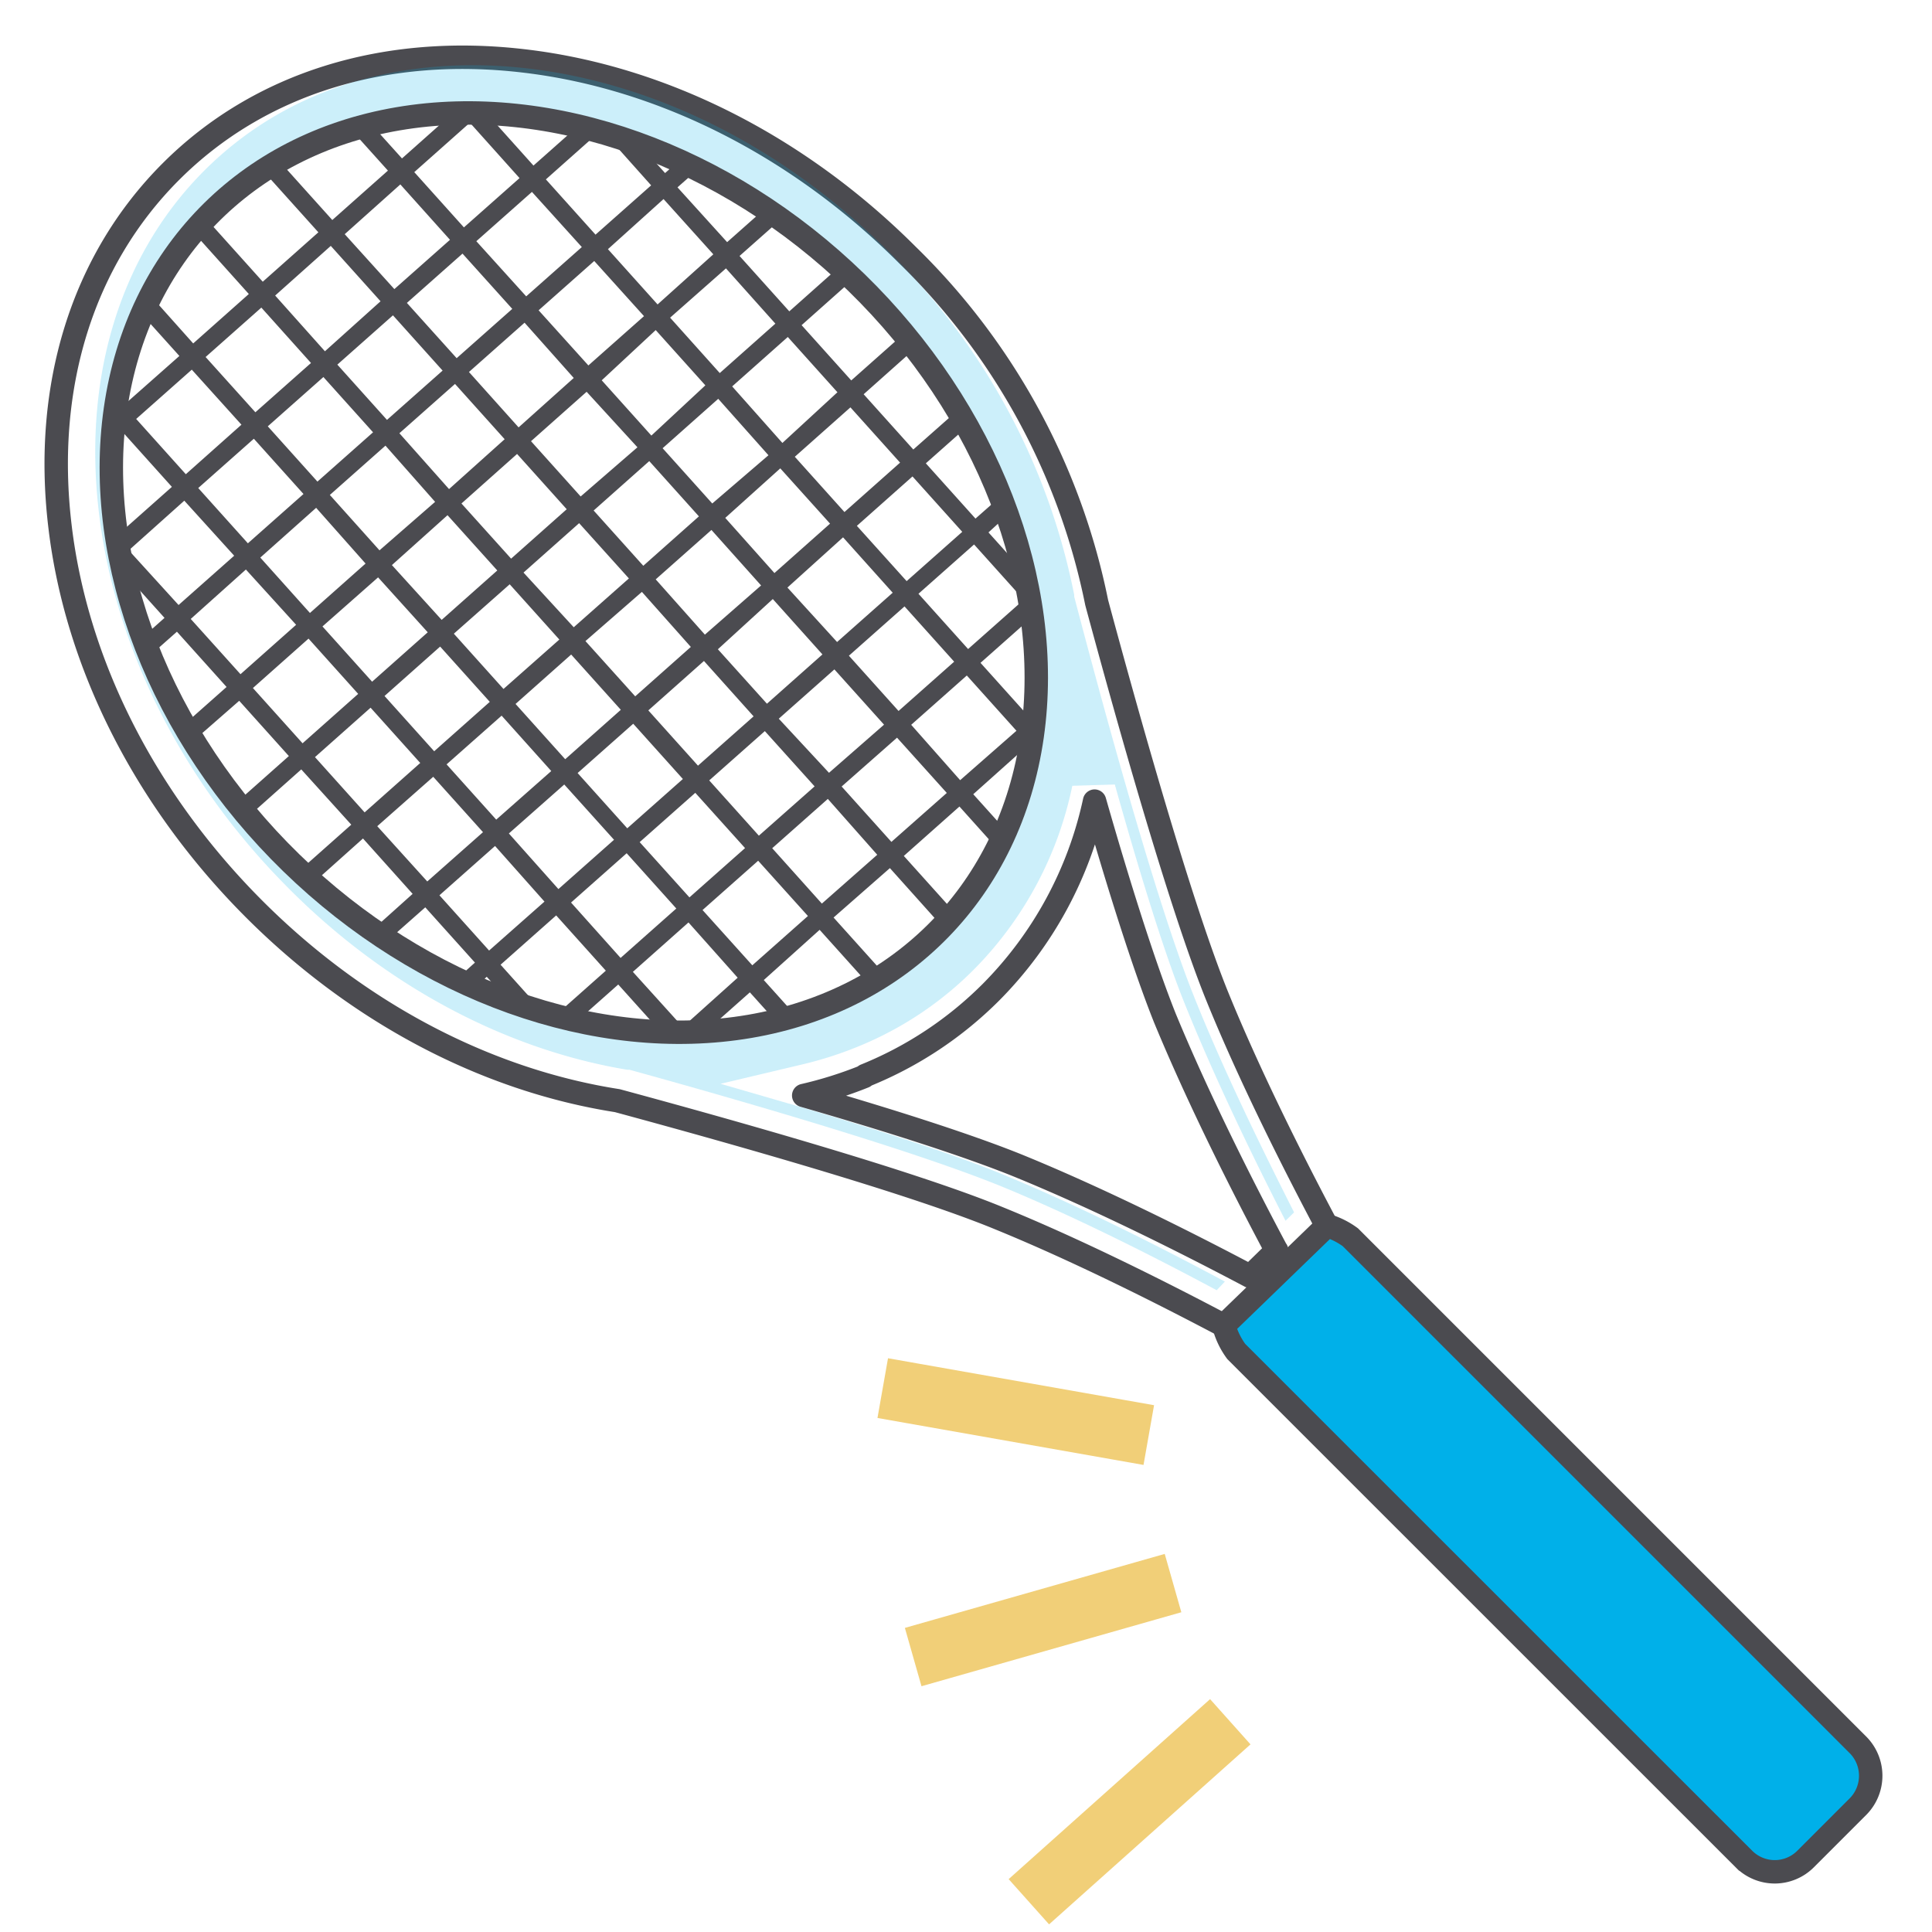
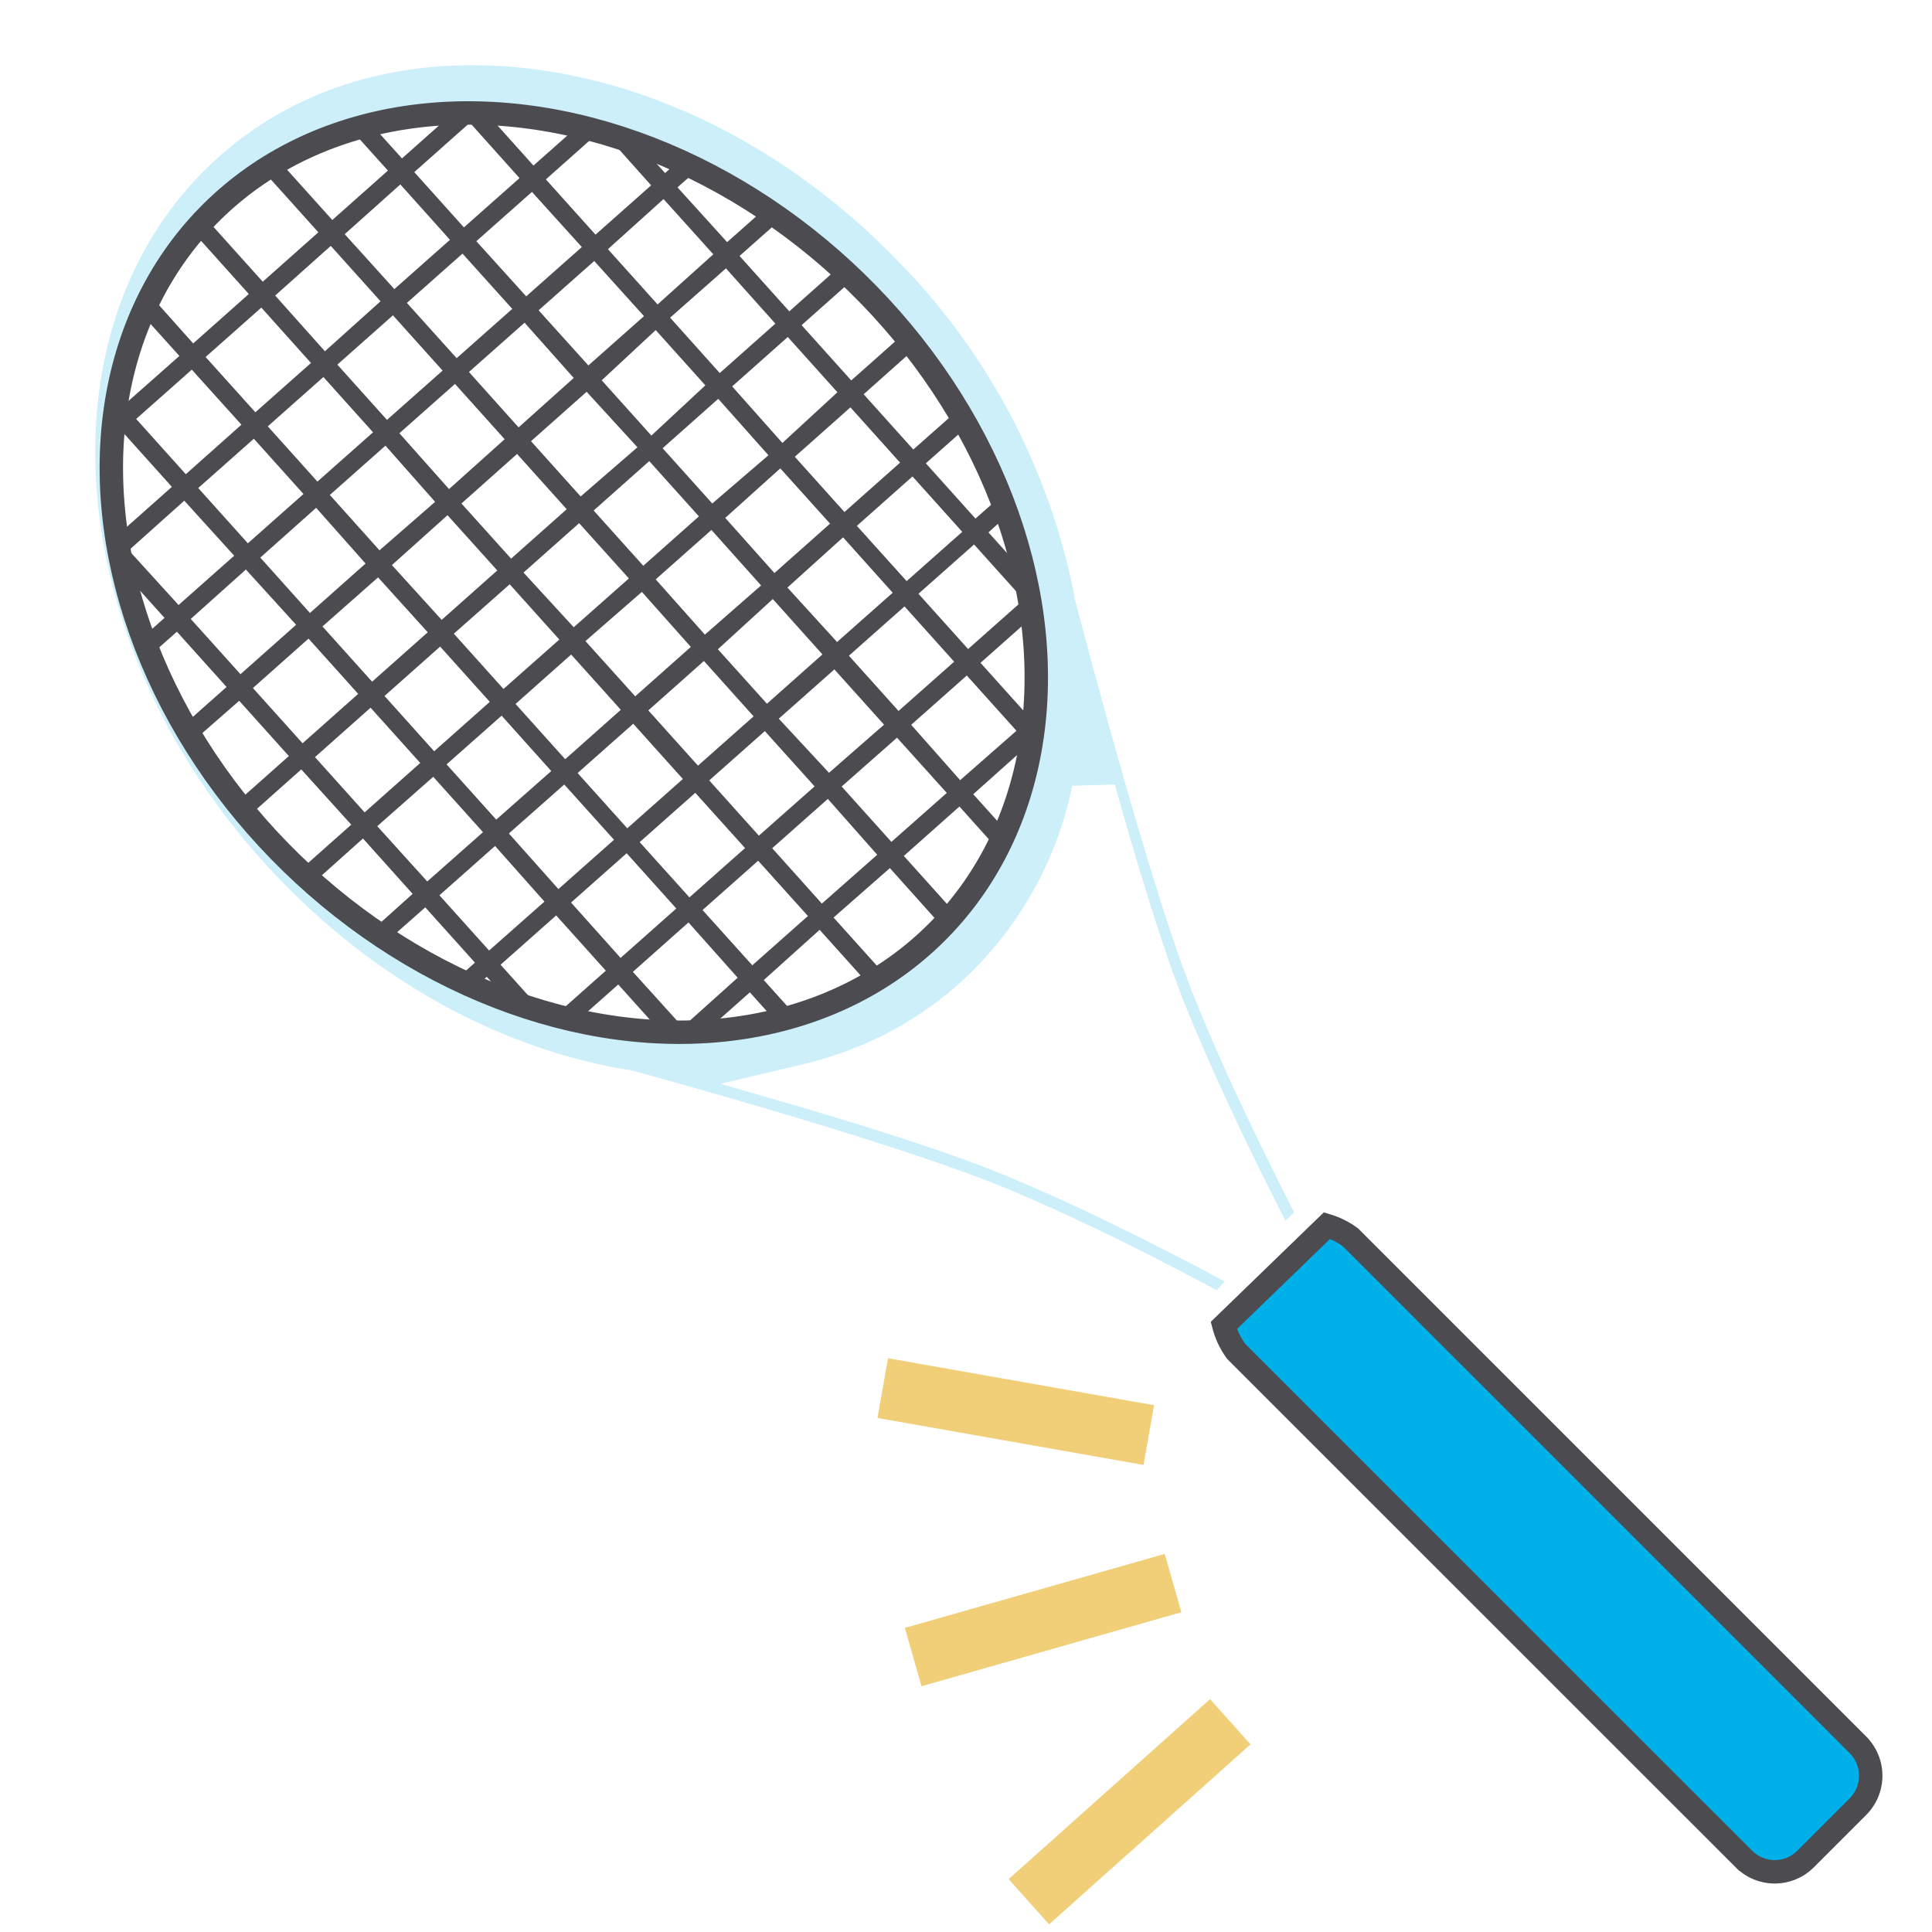
<svg xmlns="http://www.w3.org/2000/svg" width="165" height="165" viewBox="0 0 165 165">
  <defs>
    <style>.cls-1,.cls-3{fill:#fff;}.cls-2,.cls-6{fill:none;}.cls-2{stroke:#f1cf78;stroke-linecap:square;stroke-width:5.18px;}.cls-2,.cls-3,.cls-6{stroke-linejoin:round;}.cls-3,.cls-6,.cls-7{stroke:#4b4b50;stroke-width:2px;}.cls-3,.cls-6{stroke-linecap:round;}.cls-4,.cls-7{fill:#00b0e9;}.cls-4{opacity:0.2;}.cls-5{fill:#4b4b50;}.cls-7{stroke-miterlimit:10;}</style>
  </defs>
  <g id="レイヤー_2" data-name="レイヤー 2">
    <g id="レイヤー_1-2" data-name="レイヤー 1">
      <rect class="cls-1" width="165" height="165" />
      <line class="cls-2" x1="80.48" y1="140.81" x2="97.69" y2="135.91" />
      <line class="cls-2" x1="89.8" y1="160.69" x2="103.14" y2="148.77" />
      <line class="cls-2" x1="77.94" y1="119" x2="95.56" y2="122.11" />
-       <path class="cls-3" d="M113.28,104.63c-2.79-5.26-6.53-12.67-9.3-19.48-3.19-7.84-7.78-24.26-10.32-33.69A57.18,57.18,0,0,0,77.53,21.81C68.25,12.52,56.65,6.63,44.88,5.22c-12-1.45-22.77,1.91-30.3,9.45S3.68,33,5.13,45c1.41,11.77,7.31,23.37,16.59,32.65,8.83,8.83,19.76,14.59,31,16.35,9.57,2.59,25,6.93,32.49,10,6.76,2.75,14.1,6.45,19.36,9.23m4.46-6.44L106.77,109c-5.33-2.82-12.8-6.58-19.8-9.44-4.44-1.8-11.38-4-18.33-6a34.38,34.38,0,0,0,5.16-1.62l0,0,.09-.09a32.23,32.23,0,0,0,10.74-7.11,33,33,0,0,0,8.85-16.32c2,7,4.2,14,6,18.51C102.4,94,106.16,101.43,109,106.76Z" />
      <path class="cls-4" d="M103.91,110.19c-4.94-2.65-11.72-6.1-18-8.71-7.22-3-21.46-7.17-32.15-10.12l-.09,0-.1,0C43,89.61,32.56,84,24.2,75.41c-8.82-9-14.42-20.28-15.76-31.7S10.2,22,17.19,14.83c5.92-6.06,13.94-9.26,23.17-9.26a41.35,41.35,0,0,1,5,.31C56.57,7.26,67.58,13,76.4,22a56.37,56.37,0,0,1,15.34,28.8l0,.15c2.44,9.3,7,26.08,10.21,34.1,2.57,6.45,6,13.41,8.57,18.49l-.73.72c-2.6-5.07-6.07-12.18-8.73-18.84-1.53-3.85-3.5-10.05-5.85-18.42l-3.63.11a31.28,31.28,0,0,1-8.19,15.47,29.76,29.76,0,0,1-9.94,6.73l-.12.05a31.87,31.87,0,0,1-4.79,1.54l-7,1.66,6.9,2c8.09,2.4,14.08,4.4,17.82,6,6.49,2.7,13.4,6.24,18.35,8.89Z" />
      <ellipse class="cls-1" cx="49.01" cy="48.9" rx="34.59" ry="43.64" transform="translate(-20.22 49.91) rotate(-45.77)" />
      <path class="cls-5" d="M87.85,63.6l.15.16C90.16,51.07,85.11,36,73.53,24.52a54.05,54.05,0,0,0-11.45-8.71c1.08.64,2.14,1.33,3.19,2.06L62.1,20.68,57.86,16l1.7-1.5C59,14.2,58.51,14,58,13.72L56.8,14.78l-2.19-2.43c-1-.37-2-.7-3-1l4,4.48-4.75,4.21-4.24-4.72,4.59-4.08c-.61-.17-1.23-.33-1.85-.47l-3.8,3.37-4-4.46c-1,0-1.94,0-2.9,0l-4.33,3.85L31.7,10.61c-.58.14-1.15.29-1.71.47l3.14,3.49-4.75,4.22-4.55-5.06c-.46.27-.92.55-1.37.85l4.73,5.26-4.75,4.22-4.87-5.42c-.37.38-.73.78-1.07,1.18l4.75,5.29L16.5,29.33l-3.57-4c.36-.79.76-1.55,1.19-2.3C5.32,37,9.28,58.2,24.46,73.29a54.75,54.75,0,0,0,8.69,7l3.17-2.8,4.24,4.72L39,83.61c.52.25,1.05.5,1.57.73l1-.92,1.87,2.08c1,.36,2,.69,3,1l-3.69-4.11,4.75-4.21,4.24,4.72-4.36,3.87,1.88.45,3.54-3.14,3.66,4.07a36,36,0,0,0,3.75,0l3.83-3.4,2.25,2.5c.58-.14,1.15-.3,1.71-.47l-2.77-3.08L70,79.41l4.17,4.64c.47-.27.92-.55,1.37-.85l-4.35-4.84L76,74.14l4.48,5c.37-.39.73-.78,1.07-1.19l-4.36-4.85,4.75-4.22,3.25,3.62c.26-.52.5-1,.73-1.56l-2.8-3.11ZM88.36,61l-.38.33-4.24-4.72,4.17-3.7A41.19,41.19,0,0,1,88.36,61Zm-5.68-5.57-4.24-4.72,4.75-4.21,4.24,4.72ZM38.35,41.77,34.11,37l4.75-4.21,4.24,4.72Zm5.81-3,4.24,4.72-4.75,4.22L39.41,43Zm-7,4.09L32.41,47l-4.24-4.73,4.75-4.21Zm-5.94,5.27-4.75,4.22-4.24-4.73L27,43.37Zm1.07,1.18L36.53,54l-4.75,4.22-4.24-4.72Zm1.18-1.05L38.22,44l4.25,4.72-4.75,4.22ZM43.53,49.9l4.24,4.72L43,58.84l-4.24-4.72Zm1.18-1,4.75-4.22,4.25,4.72L49,53.57ZM65,50,60.2,54.2,56,49.48l4.76-4.22Zm-3.06-5.77L66.64,40l4.25,4.72-4.75,4.22Zm-7,4.09-4.24-4.72,4.75-4.22,4.24,4.72Zm-.12,2.23L59,55.25l-4.75,4.22L50,54.75Zm5.3,5.9,4.24,4.73-4.75,4.21-4.24-4.72Zm1.19-1L66,51.16l4.24,4.73L65.5,60.1Zm5.94-5.27L72,45.89l4.24,4.73-4.75,4.21Zm5.93-5.27,4.75-4.22,4.25,4.73-4.75,4.21Zm-1.06-1.18-4.24-4.72,4.75-4.22,4.24,4.72Zm-5.3-5.9L62.53,33l4.75-4.22,4.24,4.72Zm-1.19,1.05L60.83,43l-4.24-4.72,4.75-4.22Zm-10-1.68-4.24-4.72L56,28.19l4.24,4.72Zm-1.19,1L49.59,42.4l-4.24-4.72,4.75-4.22ZM44.29,36.5l-4.24-4.73,4.75-4.21L49,32.28ZM39,30.59l-4.25-4.72,4.75-4.21,4.25,4.72ZM37.8,31.65l-4.75,4.21-4.24-4.72,4.75-4.21Zm-5.94,5.27-4.75,4.21-4.24-4.72,4.75-4.21Zm-5.94,5.27L21.17,46.4l-4.24-4.72,4.75-4.21Zm-.63,11.17-4.75,4.22-4.25-4.72L21,48.64Zm1.06,1.18,4.24,4.72-4.75,4.22L21.6,58.76Zm5.3,5.9,4.24,4.72-4.75,4.22L26.9,64.66Zm1.19-1,4.75-4.22,4.24,4.72-4.75,4.22Zm10,1.68,4.24,4.73L42.38,70l-4.24-4.72Zm1.19-1,4.75-4.22,4.24,4.72-4.75,4.22Zm10.05,1.69,4.24,4.72-4.75,4.21-4.24-4.72Zm5.3,5.9,4.25,4.72-4.75,4.21-4.25-4.72Zm1.19-1.06,4.75-4.21,4.25,4.72-4.76,4.21Zm5.94-5.27,4.75-4.21,4.24,4.72L70.8,66ZM72.5,56l4.75-4.21,4.24,4.72-4.75,4.21ZM87,48.34l-2.58-2.87L85.7,44.3C86.18,45.64,86.6,47,87,48.34ZM85.1,42.71l-1.79,1.58-4.24-4.72,3.19-2.83A51.46,51.46,0,0,1,85.1,42.71Zm-3.64-7.38L78,38.39l-4.24-4.72L77.88,30A54.29,54.29,0,0,1,81.46,35.33ZM74.89,26.4q1,1.17,2,2.37l-4.19,3.72-4.24-4.72,4.18-3.72C73.41,24.81,74.16,25.59,74.89,26.4Zm-8.3-7.58a57.11,57.11,0,0,1,4.92,4.12l-4.1,3.65-4.25-4.73Zm-.37,8.82-4.75,4.22-4.24-4.73L62,22.92ZM56.67,17l4.25,4.72L56.16,26l-4.24-4.72ZM55,27l-4.75,4.21L46,26.5l4.75-4.21Zm-5.31-5.9-4.75,4.21L40.68,20.6l4.75-4.21ZM40.13,10.48l4.24,4.73-4.75,4.21L35.38,14.7Zm-5.94,5.27,4.24,4.73-4.75,4.21L29.44,20ZM28.25,21l4.25,4.73L27.75,30,23.5,25.24Zm-5.93,5.27L26.56,31l-4.75,4.21-4.25-4.72Zm-1.7,10L15.87,40.5l-4.24-4.72,4.75-4.21ZM12.26,27l3.06,3.4L10.57,34.6l-.16-.18A32.17,32.17,0,0,1,12.26,27Zm-2.09,10.1.27-.24,4.24,4.72-4.1,3.64A39.92,39.92,0,0,1,10.17,37.08Zm5.57,5.66L20,47.46l-4.75,4.21L11,47ZM11.56,50l2.49,2.77-1.28,1.14C12.3,52.57,11.9,51.26,11.56,50Zm1.8,5.5,1.75-1.55,4.24,4.72-3.17,2.81A54,54,0,0,1,13.36,55.46ZM17,62.85l3.43-3,4.24,4.72-4.1,3.64A56.15,56.15,0,0,1,17,62.85Zm6.64,9.05c-.73-.81-1.42-1.63-2.09-2.47l4.18-3.72L30,70.43l-4.19,3.72C25,73.43,24.32,72.68,23.62,71.9Zm8.19,7.5a54.09,54.09,0,0,1-4.91-4.14L31,71.61l4.24,4.73Zm.39-8.84L37,66.34l4.25,4.73-4.76,4.21Zm9.55,10.62-4.24-4.72,4.75-4.21L46.5,77Zm1.69-10L48.19,67l4.25,4.72-4.75,4.21Zm5.31,5.9,4.75-4.21,4.24,4.72L53,81.81Zm9.54,10.63L54.05,83l4.75-4.22L63,83.5Zm5.94-5.27L60,77.72l4.75-4.21L69,78.23Zm5.94-5.27-4.24-4.73,4.75-4.21L74.92,73Zm5.94-5.27-4.25-4.73L76.61,63l4.25,4.72Zm1.69-10,4.75-4.21,4.24,4.72L82,66.63Z" />
      <ellipse class="cls-6" cx="49.01" cy="48.9" rx="34.59" ry="43.64" transform="translate(-20.22 49.91) rotate(-45.77)" />
      <path class="cls-7" d="M104.52,113.2a6.52,6.52,0,0,0,1.06,2.22l43.36,43.35a3.72,3.72,0,0,0,5.26,0l4.48-4.48a3.74,3.74,0,0,0,0-5.27l-43.35-43.35a6.52,6.52,0,0,0-2-1Z" />
    </g>
  </g>
</svg>